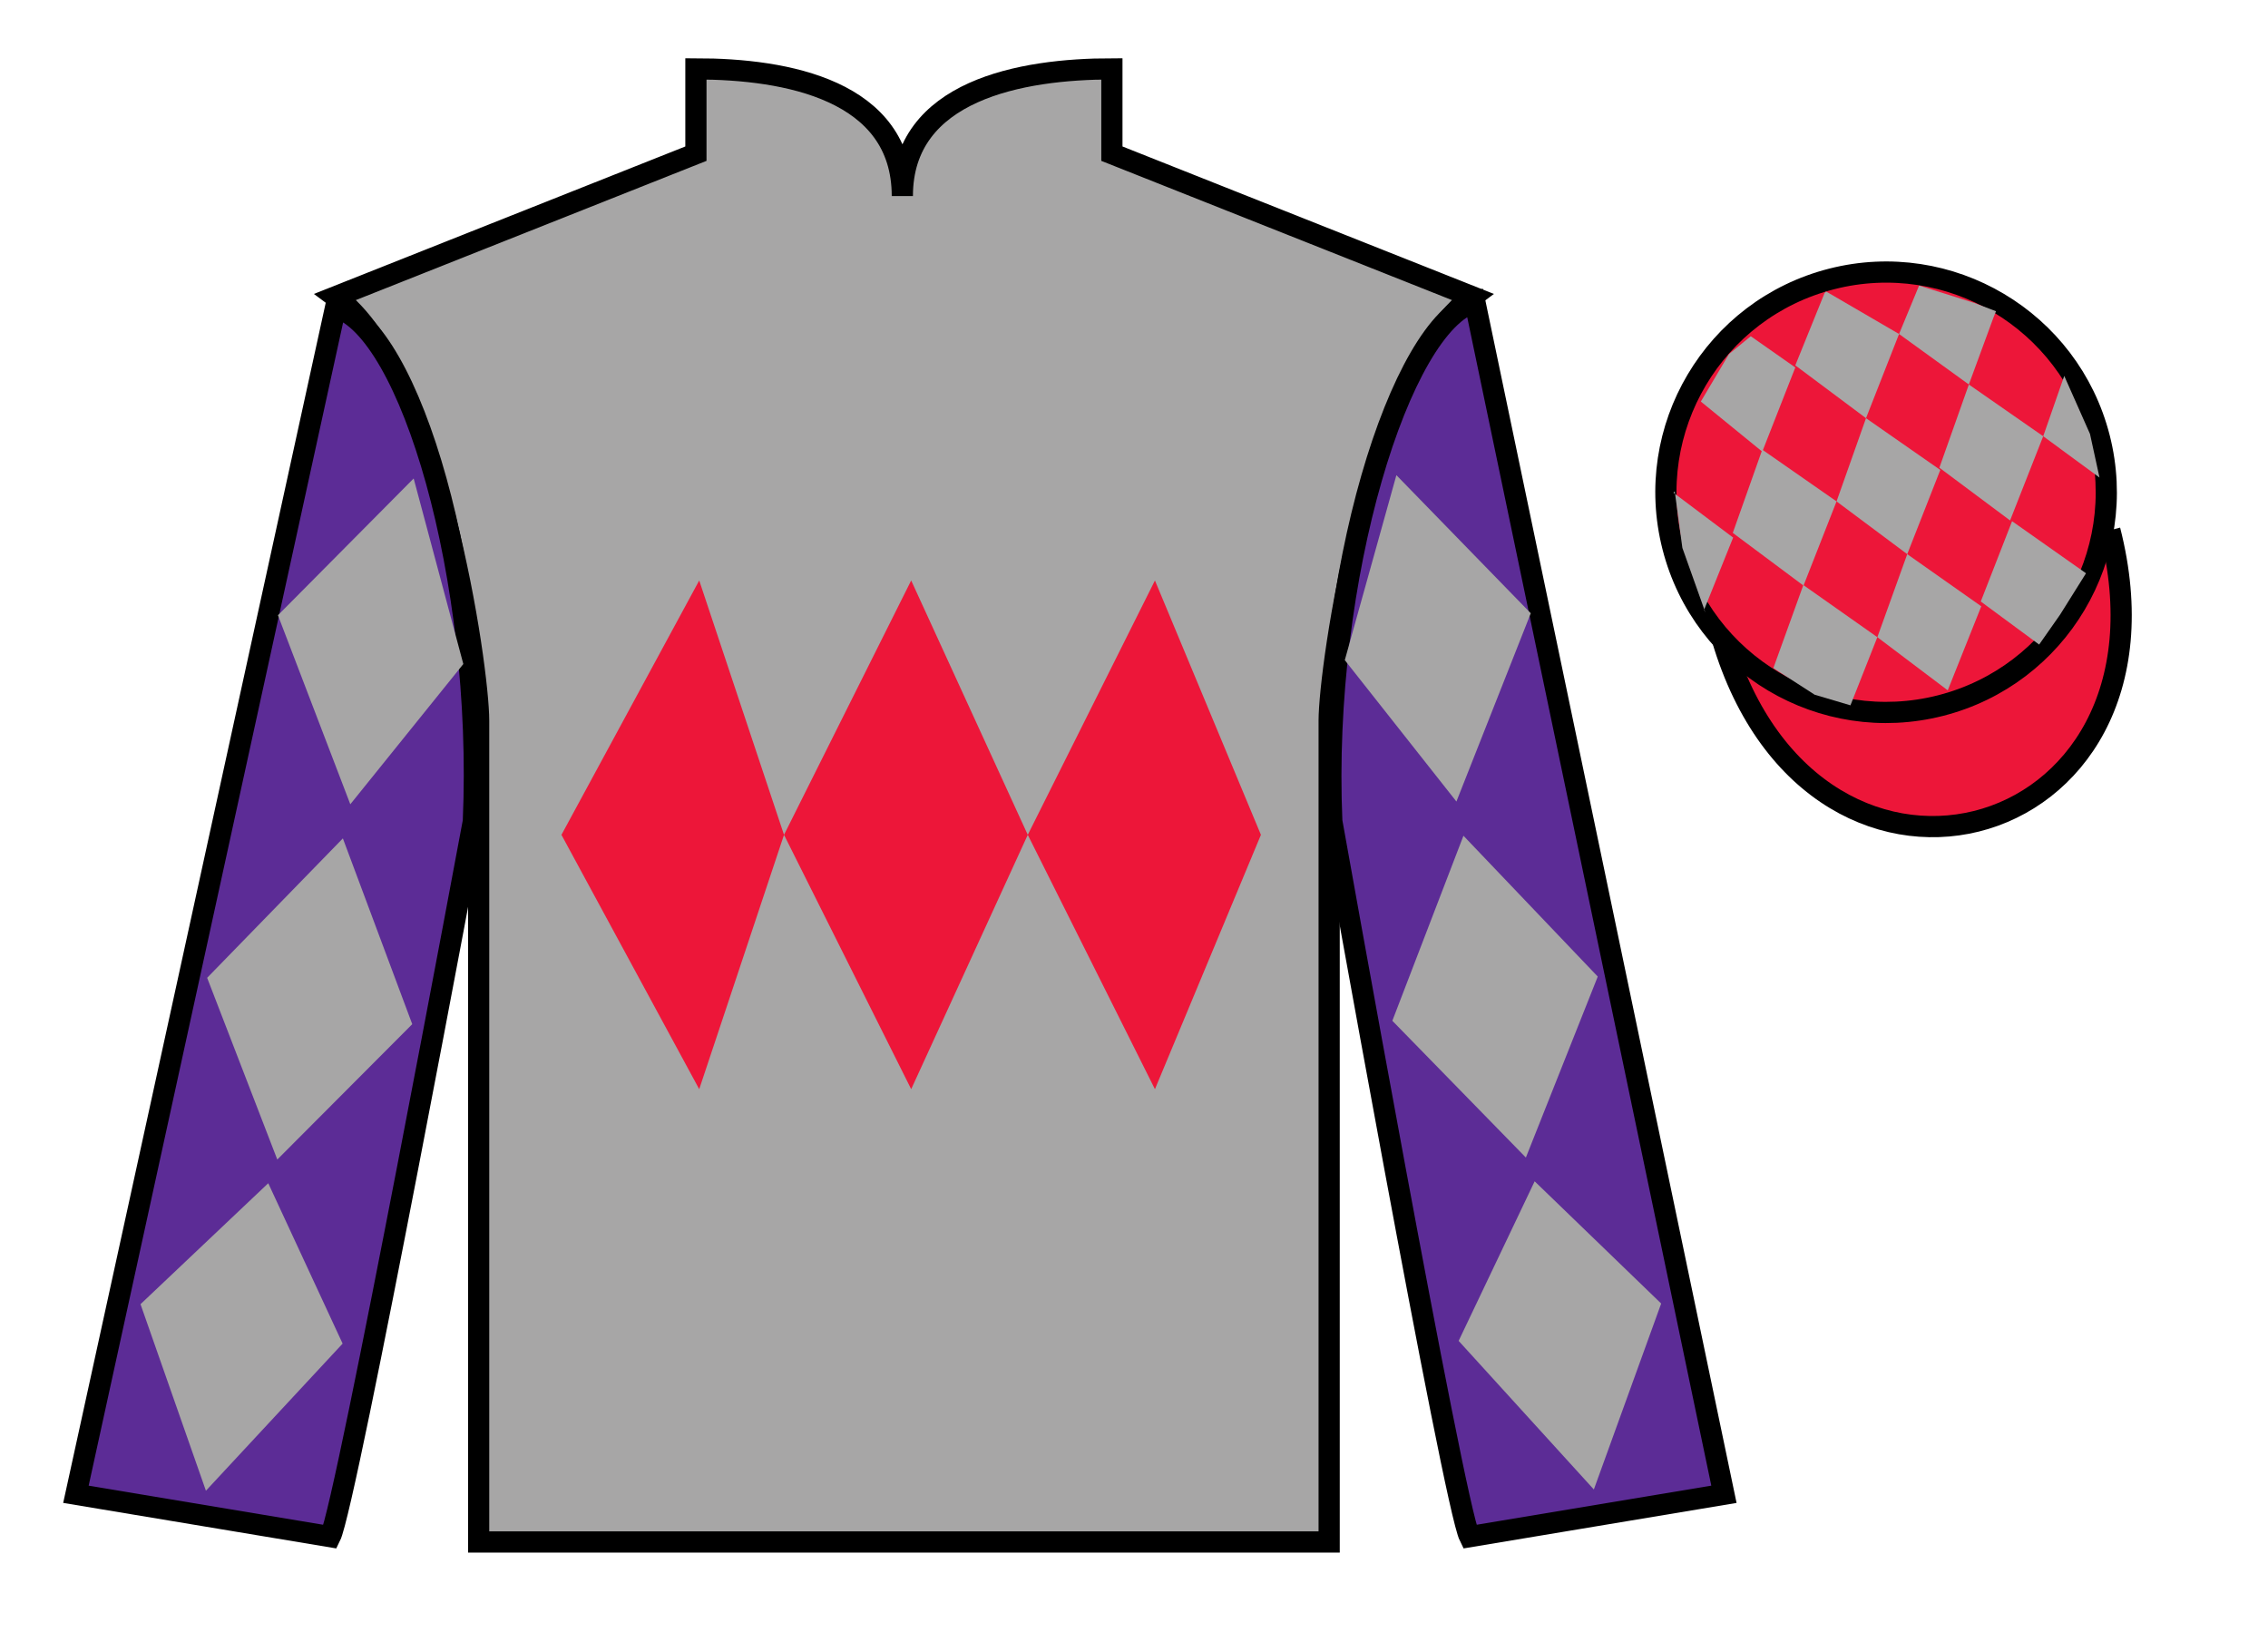
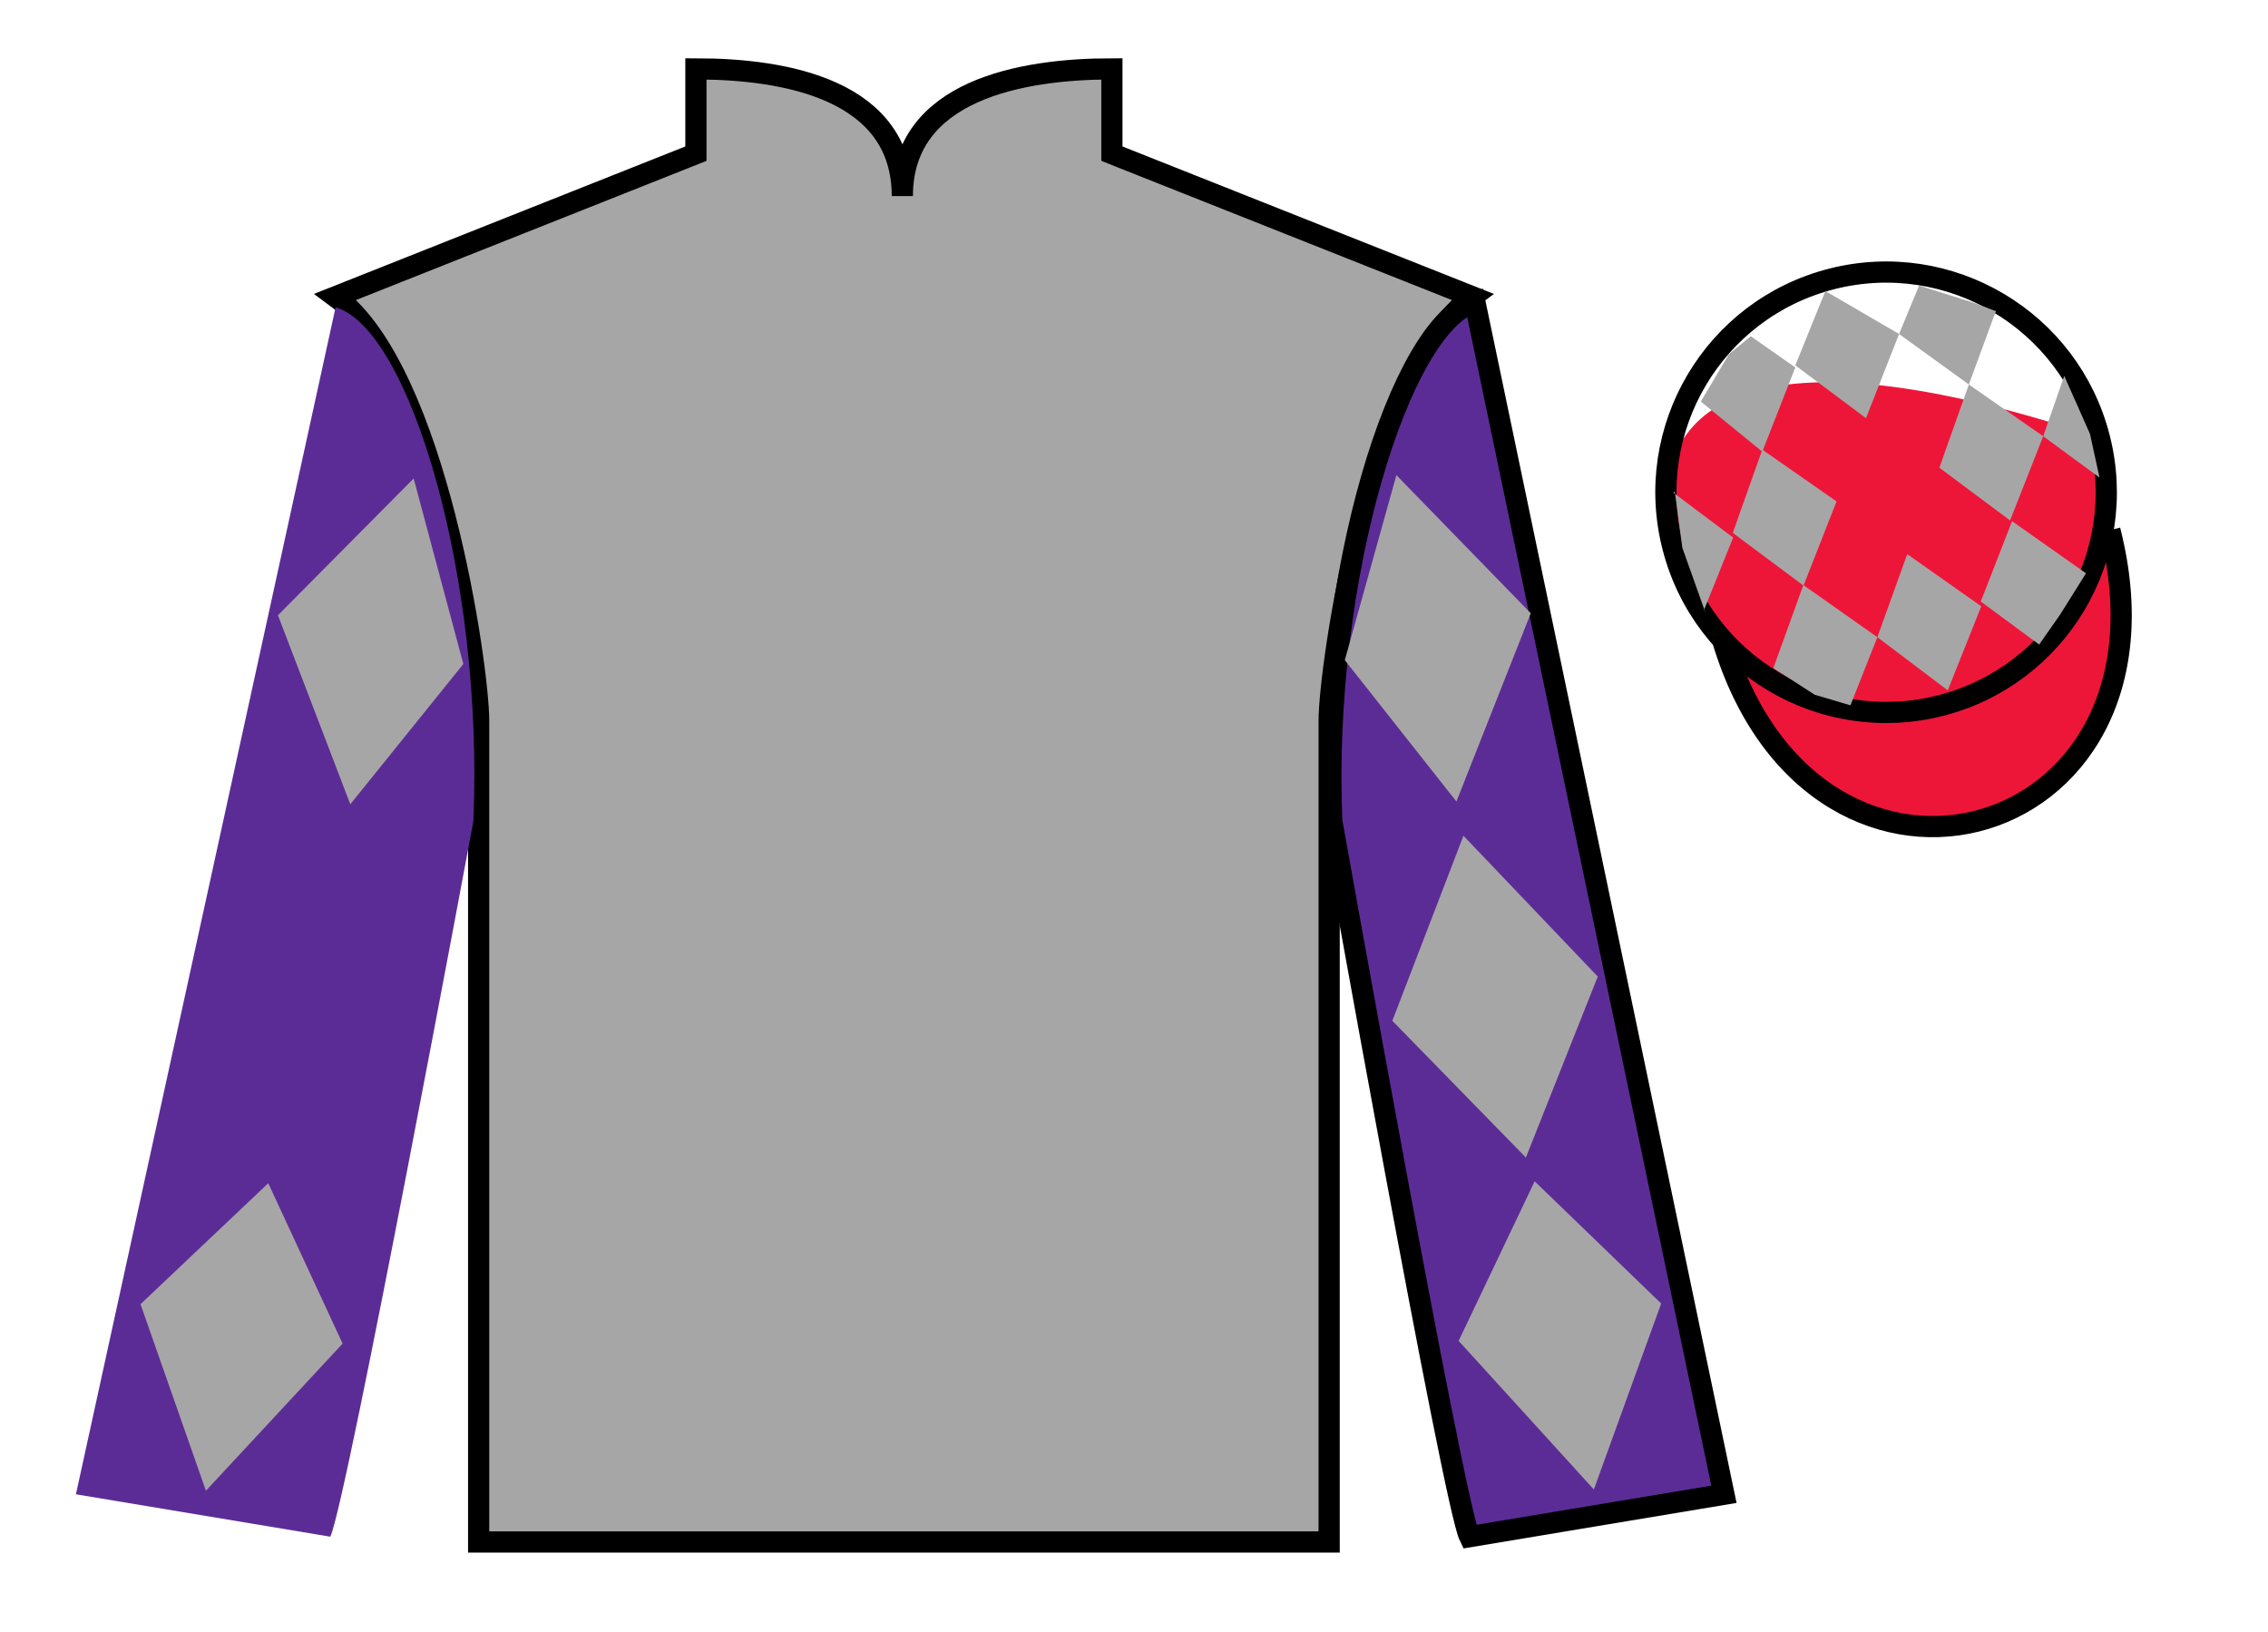
<svg xmlns="http://www.w3.org/2000/svg" width="107pt" height="77pt" viewBox="0 0 107 77" version="1.1">
  <g id="surface0">
    <path style=" stroke:none;fill-rule:nonzero;fill:rgb(65.493%,64.865%,65.02%);fill-opacity:1;" d="M 32.832 3.25 L 32.832 7.25 L 15.832 14 C 20.582 17.5 22.582 31.5 22.582 34 C 22.582 36.5 22.582 72.75 22.582 72.75 L 62.707 72.75 C 62.707 72.75 62.707 36.5 62.707 34 C 62.707 31.5 64.707 17.5 69.457 14 L 52.457 7.25 L 52.457 3.25 C 48.195 3.25 42.57 4.25 42.57 9.25 C 42.57 4.25 37.098 3.25 32.832 3.25 " />
    <path style="fill:none;stroke-width:10;stroke-linecap:butt;stroke-linejoin:miter;stroke:rgb(0%,0%,0%);stroke-opacity:1;stroke-miterlimit:4;" d="M 328.32 737.5 L 328.32 697.5 L 158.32 630 C 205.82 595 225.82 455 225.82 430 C 225.82 405 225.82 42.5 225.82 42.5 L 627.07 42.5 C 627.07 42.5 627.07 405 627.07 430 C 627.07 455 647.07 595 694.57 630 L 524.57 697.5 L 524.57 737.5 C 481.953 737.5 425.703 727.5 425.703 677.5 C 425.703 727.5 370.977 737.5 328.32 737.5 Z M 328.32 737.5 " transform="matrix(0.1,0,0,-0.1,0,77)" />
    <path style=" stroke:none;fill-rule:nonzero;fill:rgb(36.085%,17.488%,58.595%);fill-opacity:1;" d="M 15.582 72.5 C 16.332 71 22.332 38.75 22.332 38.75 C 22.832 27.25 19.332 15.5 15.832 14.5 L 3.582 70.5 L 15.582 72.5 " />
-     <path style="fill:none;stroke-width:10;stroke-linecap:butt;stroke-linejoin:miter;stroke:rgb(0%,0%,0%);stroke-opacity:1;stroke-miterlimit:4;" d="M 155.82 45 C 163.32 60 223.32 382.5 223.32 382.5 C 228.32 497.5 193.32 615 158.32 625 L 35.82 65 L 155.82 45 Z M 155.82 45 " transform="matrix(0.1,0,0,-0.1,0,77)" />
    <path style=" stroke:none;fill-rule:nonzero;fill:rgb(36.085%,17.488%,58.595%);fill-opacity:1;" d="M 81.332 70.5 L 69.582 14.25 C 66.082 15.25 62.332 27.25 62.832 38.75 C 62.832 38.75 68.582 71 69.332 72.5 L 81.332 70.5 " />
    <path style="fill:none;stroke-width:10;stroke-linecap:butt;stroke-linejoin:miter;stroke:rgb(0%,0%,0%);stroke-opacity:1;stroke-miterlimit:4;" d="M 813.32 65 L 695.82 627.5 C 660.82 617.5 623.32 497.5 628.32 382.5 C 628.32 382.5 685.82 60 693.32 45 L 813.32 65 Z M 813.32 65 " transform="matrix(0.1,0,0,-0.1,0,77)" />
    <path style="fill-rule:nonzero;fill:rgb(92.863%,8.783%,22.277%);fill-opacity:1;stroke-width:10;stroke-linecap:butt;stroke-linejoin:miter;stroke:rgb(0%,0%,0%);stroke-opacity:1;stroke-miterlimit:4;" d="M 810.508 475.898 C 850.234 320.273 1034.18 367.852 995.391 519.844 " transform="matrix(0.1,0,0,-0.1,0,77)" />
-     <path style=" stroke:none;fill-rule:nonzero;fill:rgb(92.863%,8.783%,22.277%);fill-opacity:1;" d="M 91.551 33.289 C 97.109 31.871 100.465 26.215 99.047 20.656 C 97.629 15.098 91.973 11.742 86.414 13.16 C 80.855 14.578 77.5 20.234 78.918 25.793 C 80.336 31.352 85.992 34.707 91.551 33.289 " />
+     <path style=" stroke:none;fill-rule:nonzero;fill:rgb(92.863%,8.783%,22.277%);fill-opacity:1;" d="M 91.551 33.289 C 97.109 31.871 100.465 26.215 99.047 20.656 C 80.855 14.578 77.5 20.234 78.918 25.793 C 80.336 31.352 85.992 34.707 91.551 33.289 " />
    <path style="fill:none;stroke-width:10;stroke-linecap:butt;stroke-linejoin:miter;stroke:rgb(0%,0%,0%);stroke-opacity:1;stroke-miterlimit:4;" d="M 915.508 437.109 C 971.094 451.289 1004.648 507.852 990.469 563.438 C 976.289 619.023 919.727 652.578 864.141 638.398 C 808.555 624.219 775 567.656 789.18 512.07 C 803.359 456.484 859.922 422.93 915.508 437.109 Z M 915.508 437.109 " transform="matrix(0.1,0,0,-0.1,0,77)" />
-     <path style=" stroke:none;fill-rule:nonzero;fill:rgb(92.863%,8.783%,22.277%);fill-opacity:1;" d="M 26.488 39.387 L 32.988 27.387 L 36.988 39.387 L 42.988 27.387 L 48.488 39.387 L 54.488 27.387 L 59.488 39.387 L 54.488 51.387 L 48.488 39.387 L 42.988 51.387 L 36.988 39.387 L 32.988 51.387 L 26.488 39.387 " />
    <path style=" stroke:none;fill-rule:nonzero;fill:rgb(65.493%,64.865%,65.02%);fill-opacity:1;" d="M 13.113 29.027 L 19.516 22.574 L 21.859 31.328 L 16.527 37.945 L 13.113 29.027 " />
-     <path style=" stroke:none;fill-rule:nonzero;fill:rgb(65.493%,64.865%,65.02%);fill-opacity:1;" d="M 16.176 39.555 L 9.773 46.133 L 13.082 54.707 L 19.449 48.32 L 16.176 39.555 " />
    <path style=" stroke:none;fill-rule:nonzero;fill:rgb(65.493%,64.865%,65.02%);fill-opacity:1;" d="M 12.656 55.824 L 6.629 61.531 L 9.715 70.332 L 16.164 63.391 L 12.656 55.824 " />
    <path style=" stroke:none;fill-rule:nonzero;fill:rgb(65.493%,64.865%,65.02%);fill-opacity:1;" d="M 72.219 28.934 L 65.879 22.418 L 63.445 31.145 L 68.711 37.816 L 72.219 28.934 " />
    <path style=" stroke:none;fill-rule:nonzero;fill:rgb(65.493%,64.865%,65.02%);fill-opacity:1;" d="M 69.043 39.43 L 75.379 46.074 L 71.988 54.613 L 65.688 48.16 L 69.043 39.43 " />
    <path style=" stroke:none;fill-rule:nonzero;fill:rgb(65.493%,64.865%,65.02%);fill-opacity:1;" d="M 72.402 55.734 L 78.371 61.5 L 75.195 70.273 L 68.816 63.262 L 72.402 55.734 " />
    <path style=" stroke:none;fill-rule:nonzero;fill:rgb(65.493%,64.865%,65.02%);fill-opacity:1;" d="M 82.598 15.863 L 81.57 16.707 L 80.242 18.945 L 83.141 21.309 L 84.699 17.336 L 82.598 15.863 " />
    <path style=" stroke:none;fill-rule:nonzero;fill:rgb(65.493%,64.865%,65.02%);fill-opacity:1;" d="M 86.289 13.832 L 86.152 13.754 L 86.082 13.82 L 84.699 17.238 L 88.035 19.73 L 89.594 15.758 L 86.289 13.832 " />
    <path style=" stroke:none;fill-rule:nonzero;fill:rgb(65.493%,64.865%,65.02%);fill-opacity:1;" d="M 93.133 14.289 L 90.539 13.473 L 89.594 15.758 L 92.887 18.141 L 94.043 14.996 L 94.168 14.684 L 93.133 14.289 " />
    <path style=" stroke:none;fill-rule:nonzero;fill:rgb(65.493%,64.865%,65.02%);fill-opacity:1;" d="M 83.141 21.215 L 81.75 25.141 L 85.086 27.629 L 86.645 23.656 L 83.141 21.215 " />
-     <path style=" stroke:none;fill-rule:nonzero;fill:rgb(65.493%,64.865%,65.02%);fill-opacity:1;" d="M 88.035 19.73 L 86.645 23.656 L 89.98 26.145 L 91.539 22.172 L 88.035 19.73 " />
    <path style=" stroke:none;fill-rule:nonzero;fill:rgb(65.493%,64.865%,65.02%);fill-opacity:1;" d="M 92.887 18.141 L 91.496 22.066 L 94.832 24.555 L 96.395 20.582 L 92.887 18.141 " />
    <path style=" stroke:none;fill-rule:nonzero;fill:rgb(65.493%,64.865%,65.02%);fill-opacity:1;" d="M 85.078 27.602 L 83.664 31.52 L 85.613 32.777 L 87.301 33.277 L 87.301 33.277 L 88.57 30.062 L 85.078 27.602 " />
    <path style=" stroke:none;fill-rule:nonzero;fill:rgb(65.493%,64.865%,65.02%);fill-opacity:1;" d="M 89.98 26.145 L 88.57 30.062 L 91.891 32.57 L 93.473 28.605 L 89.98 26.145 " />
    <path style=" stroke:none;fill-rule:nonzero;fill:rgb(65.493%,64.865%,65.02%);fill-opacity:1;" d="M 94.926 24.59 L 93.449 28.379 L 96.203 30.41 L 96.203 30.41 L 97.188 29.004 L 98.414 27.047 L 94.926 24.59 " />
    <path style=" stroke:none;fill-rule:nonzero;fill:rgb(65.493%,64.865%,65.02%);fill-opacity:1;" d="M 78.949 23.246 L 79.012 23.184 L 79.371 25.848 L 80.457 28.898 L 80.395 28.773 L 81.766 25.363 L 78.949 23.246 " />
    <path style=" stroke:none;fill-rule:nonzero;fill:rgb(65.493%,64.865%,65.02%);fill-opacity:1;" d="M 97.387 17.734 L 97.387 17.734 L 96.395 20.582 L 99.051 22.531 L 99.051 22.531 L 98.602 20.473 L 97.387 17.734 " />
  </g>
</svg>